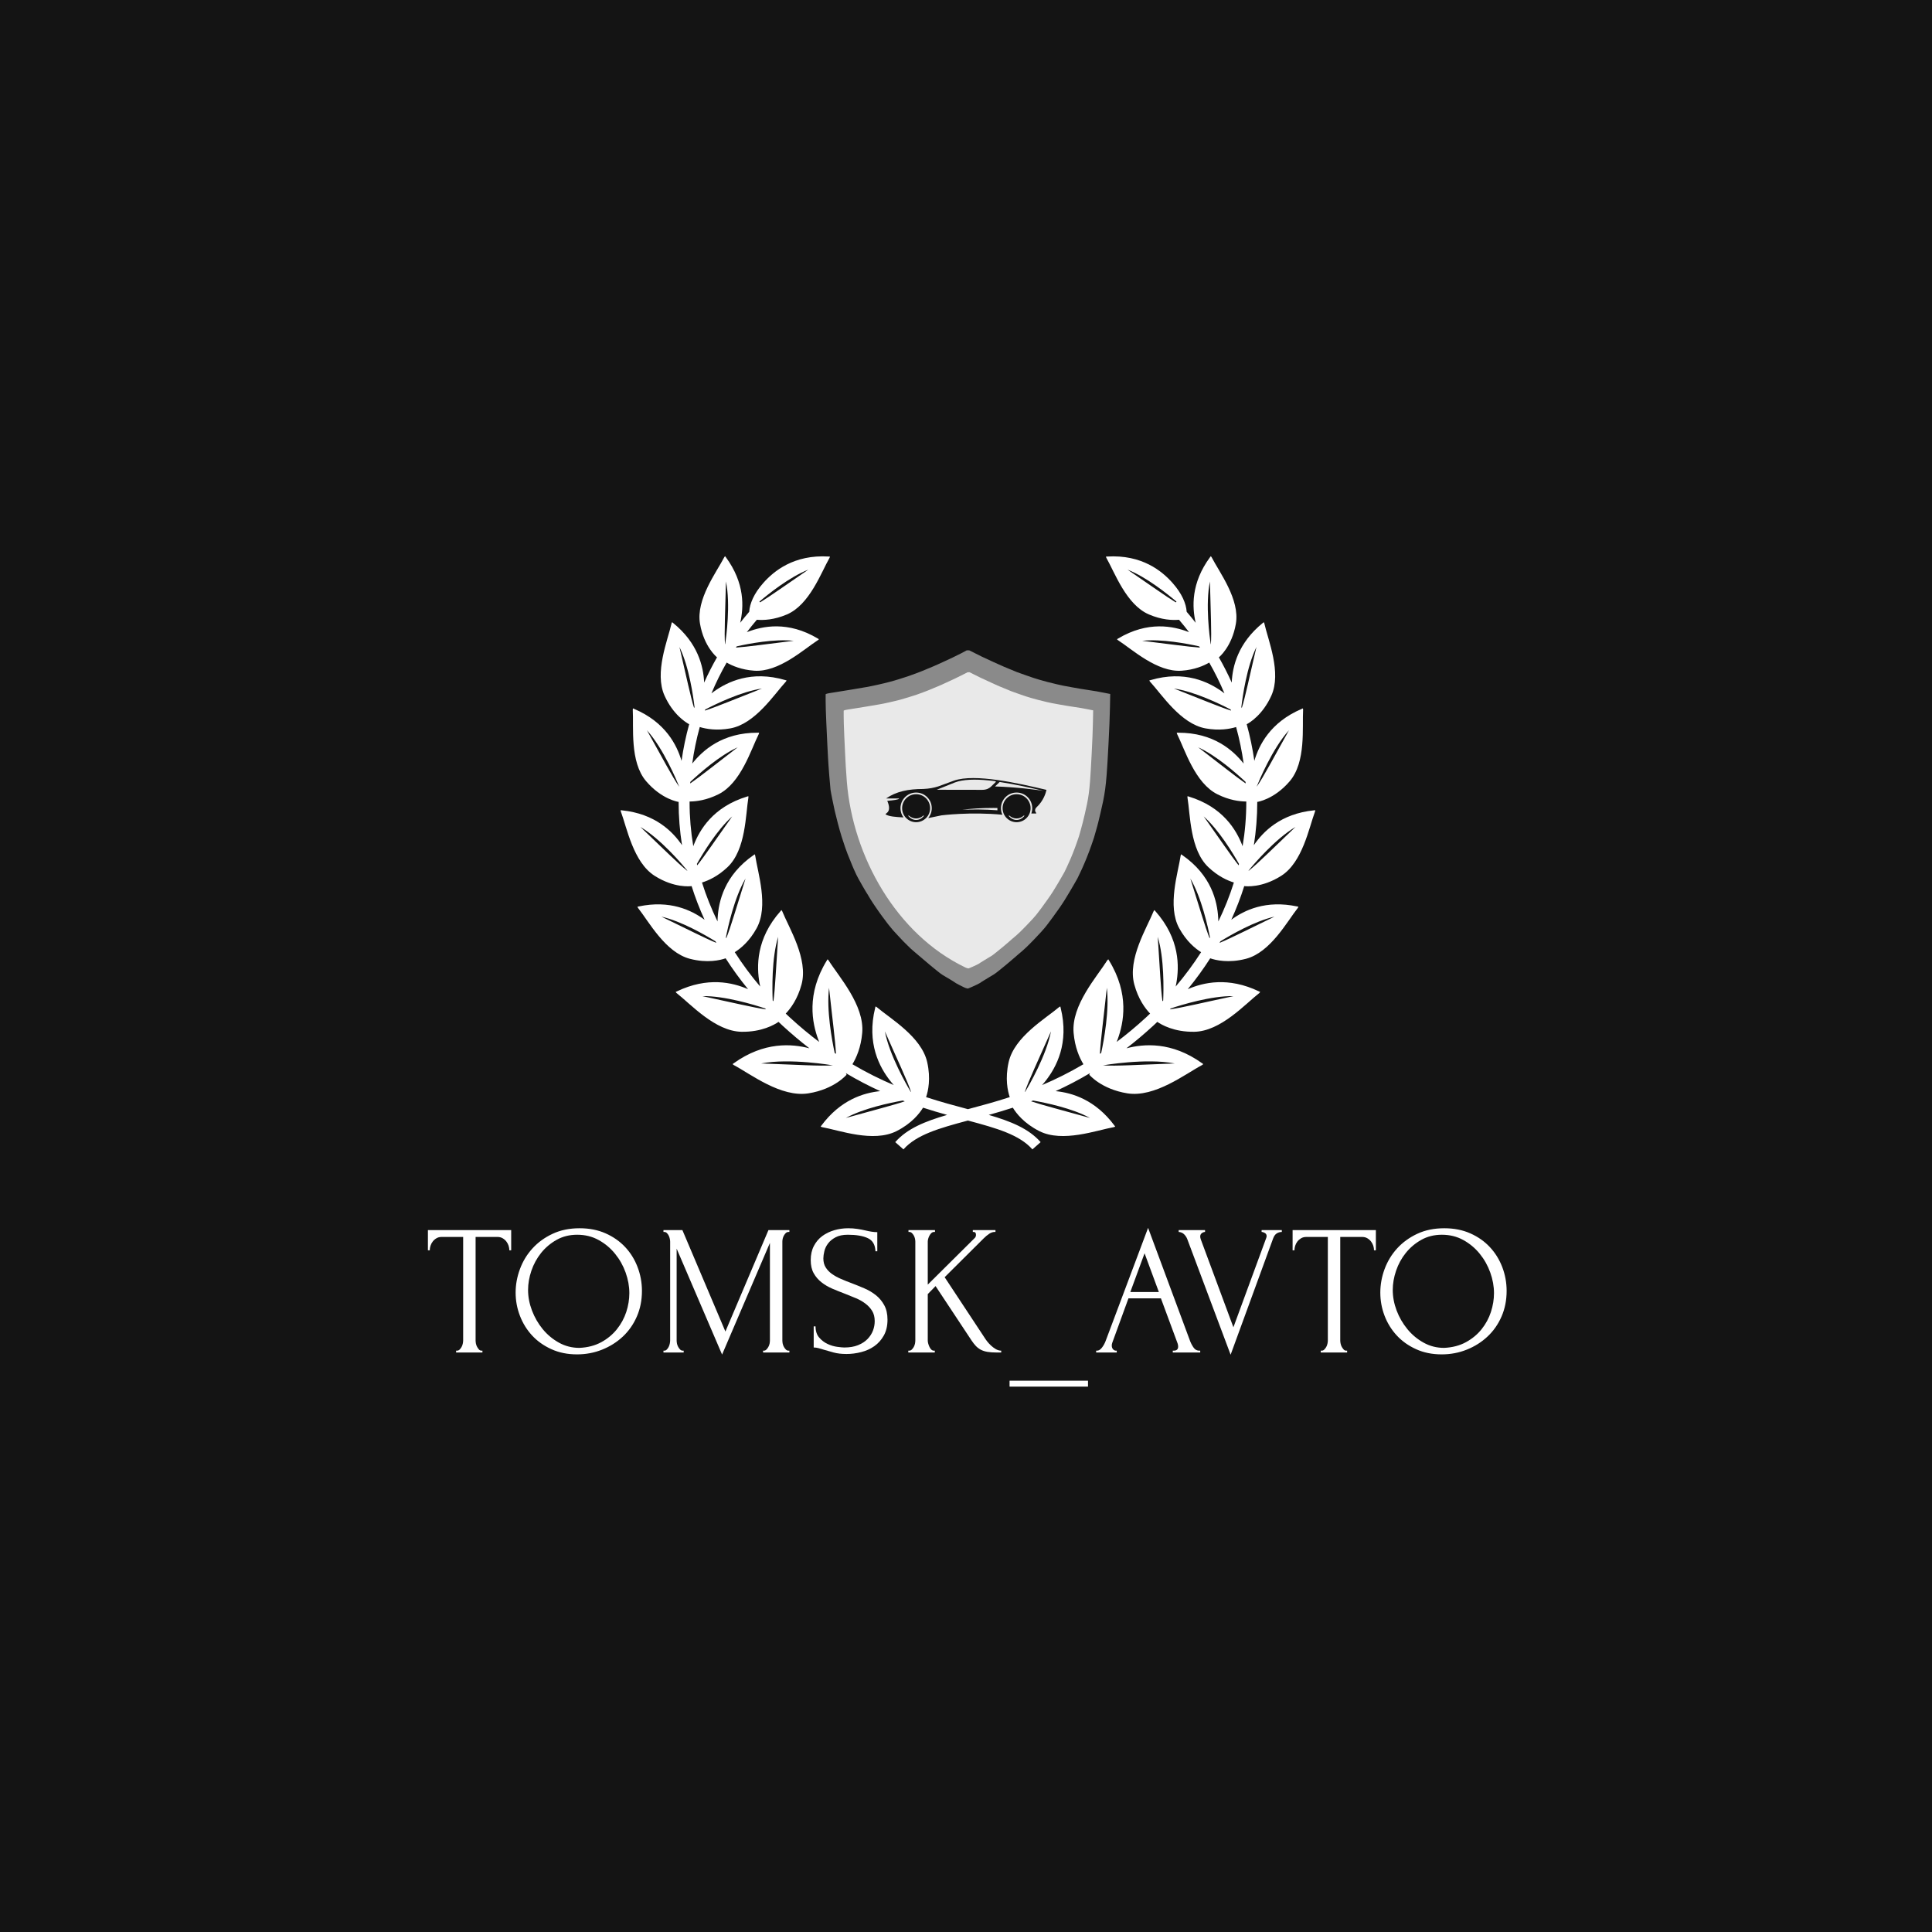
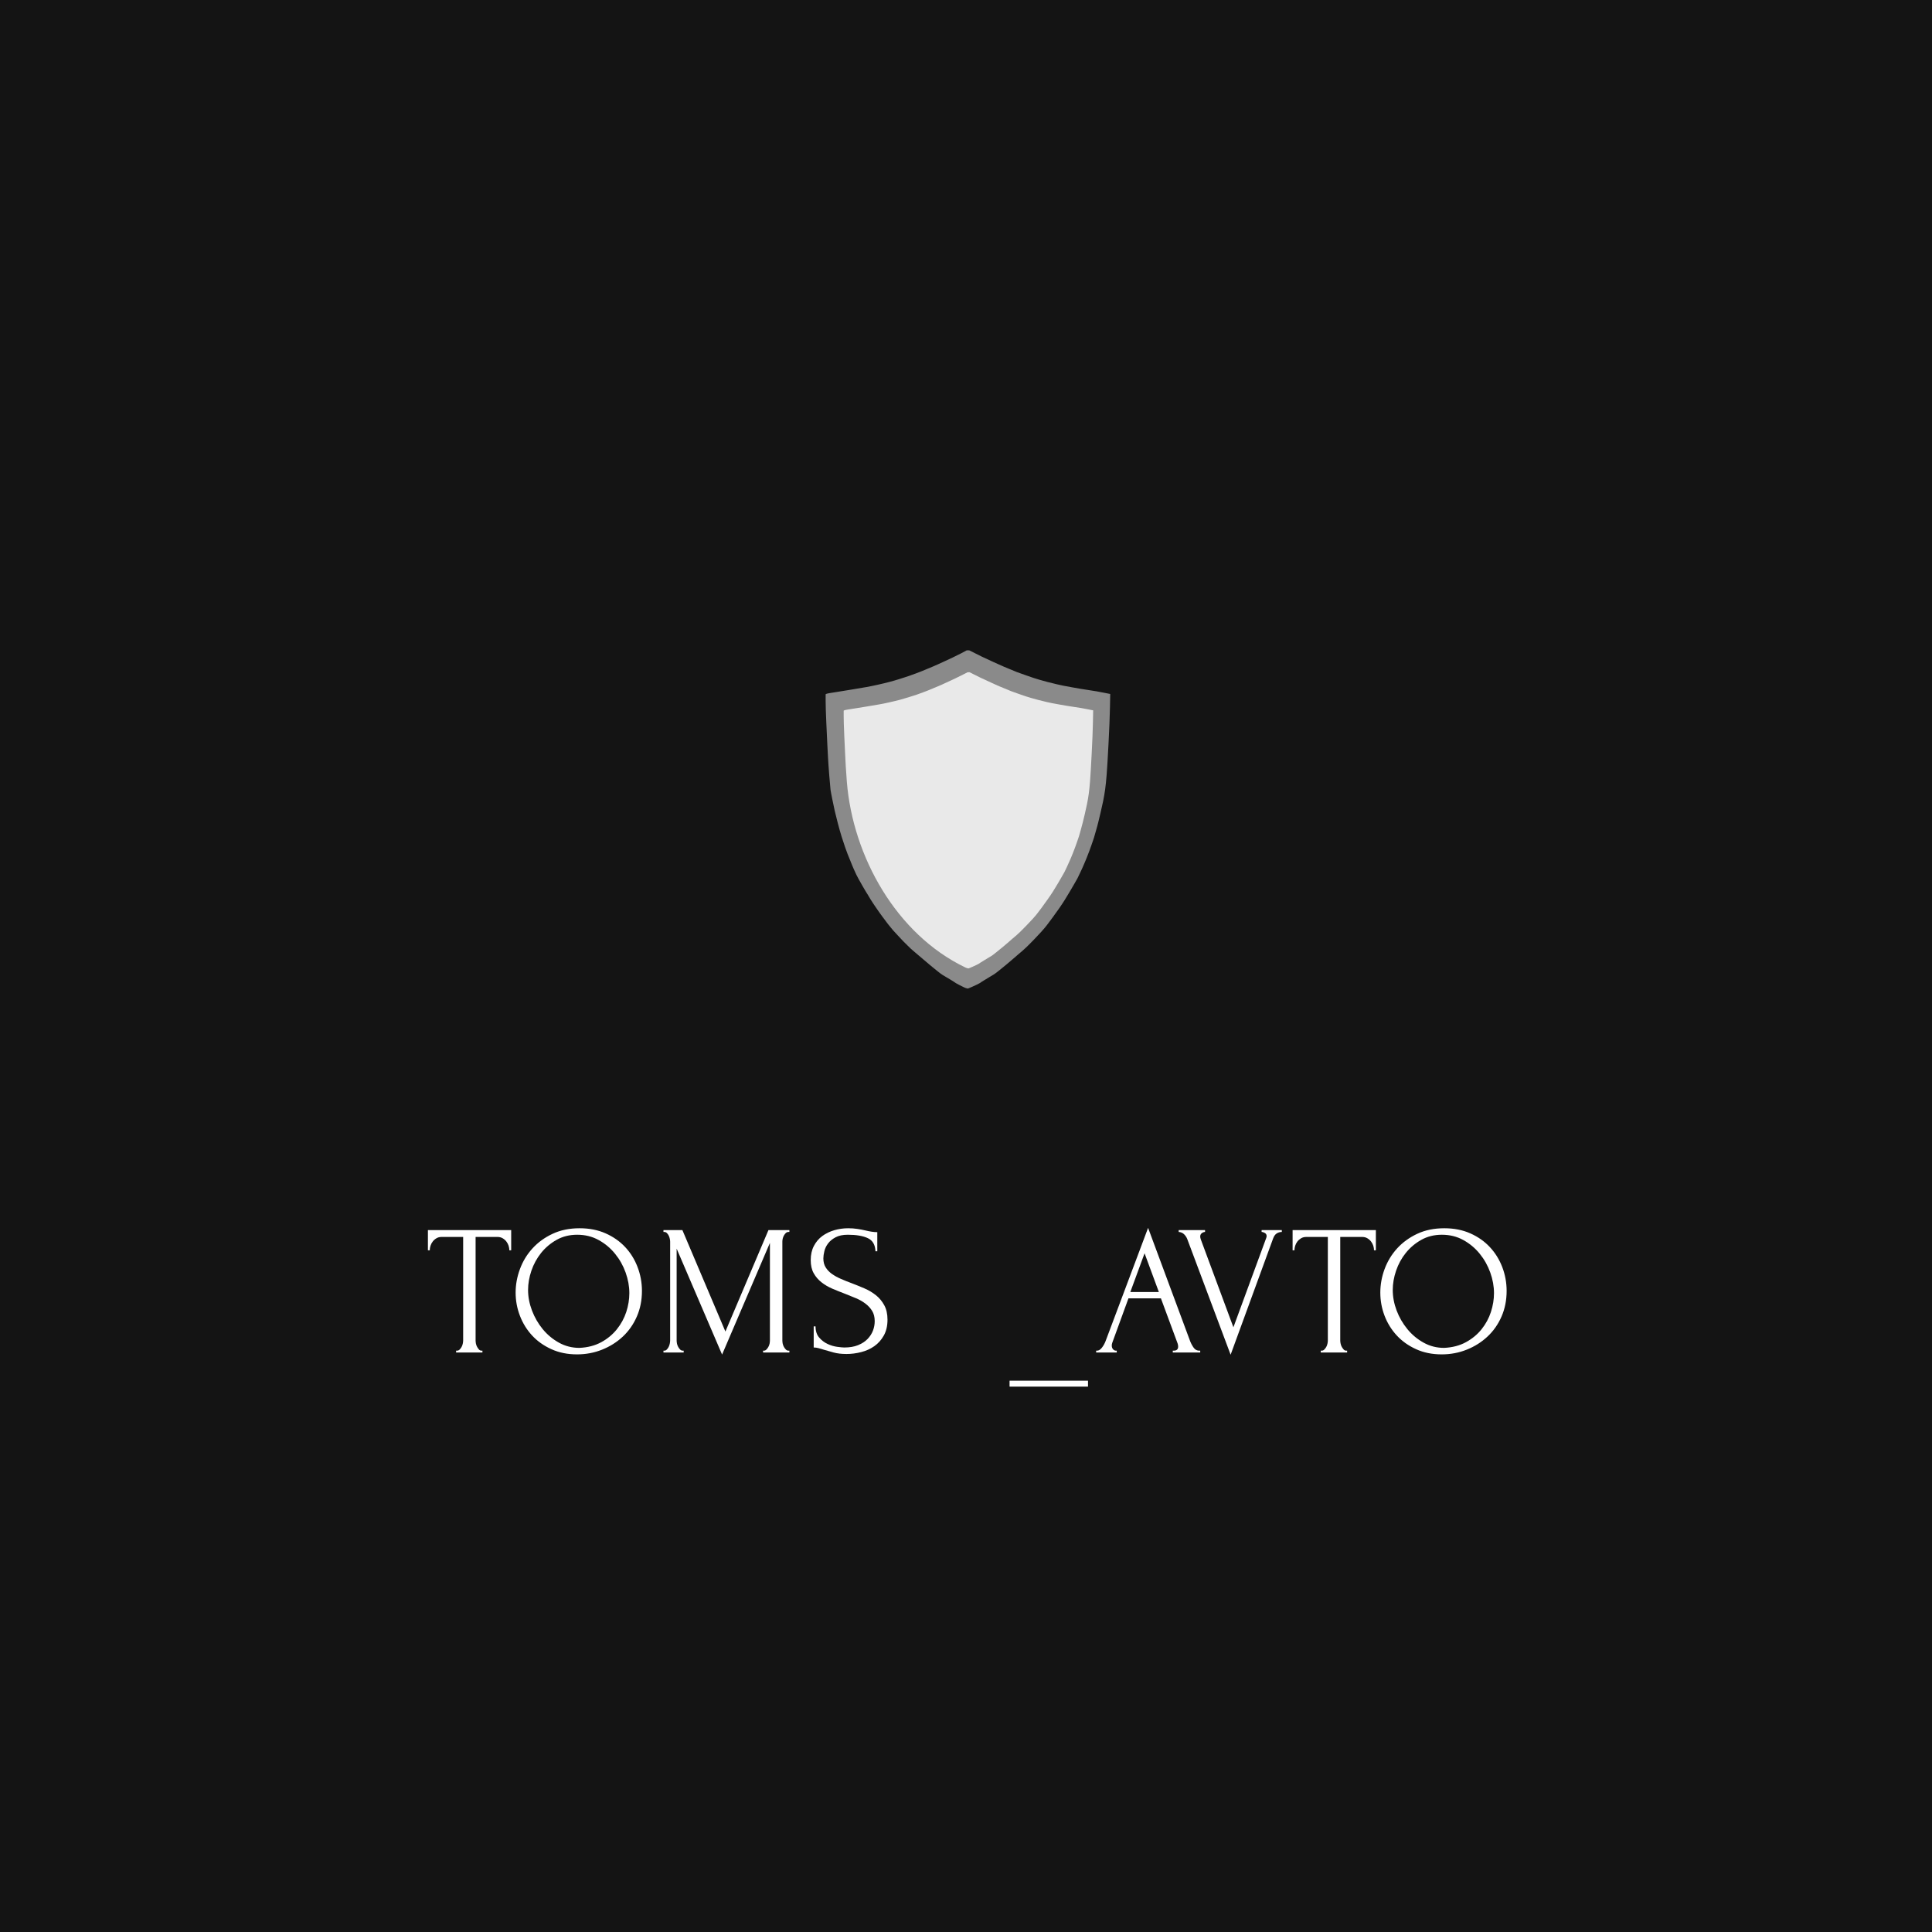
<svg xmlns="http://www.w3.org/2000/svg" width="500" height="500" viewBox="0 0 500 500" xml:space="preserve">
  <desc>Created with Fabric.js 3.6.3</desc>
  <defs> </defs>
  <rect x="0" y="0" width="100%" height="100%" fill="#141414" />
  <g transform="matrix(1.879 0 0 1.879 250.5 220.701)">
-     <path style="stroke: none; stroke-width: 1; stroke-dasharray: none; stroke-linecap: butt; stroke-dashoffset: 0; stroke-linejoin: miter; stroke-miterlimit: 4; fill: rgb(255,255,255); fill-rule: nonzero; opacity: 1;" transform=" translate(-49.999, -50)" d="M 93.146 53.175 c 2.949 -1.872 3.821 -6.621 4.664 -8.872 l 0.024 -0.169 l -0.17 0.017 c -4.612 0.469 -7.021 2.95 -8.284 4.802 c 0.308 -1.953 0.468 -3.929 0.468 -5.919 c 0 -0.024 -0.001 -0.047 -0.001 -0.071 l 0.02 0.027 c 0 0 2.312 -0.332 4.461 -2.856 c 2.264 -2.66 1.694 -7.454 1.835 -9.854 l -0.027 -0.169 l -0.157 0.067 c -4.351 1.846 -5.896 5.012 -6.531 7.159 c -0.242 -1.709 -0.596 -3.394 -1.051 -5.045 c 0.445 -0.238 2.202 -1.305 3.388 -3.925 c 1.438 -3.183 -0.437 -7.632 -0.966 -9.977 l -0.072 -0.155 l -0.133 0.107 c -3.421 2.776 -4.181 5.979 -4.282 8.215 c -0.536 -1.193 -1.13 -2.36 -1.782 -3.499 l 0.024 0.011 c 0 0 1.777 -1.425 2.328 -4.61 c 0.581 -3.356 -2.275 -7.098 -3.348 -9.182 l -0.106 -0.128 l -0.099 0.134 c -2.648 3.588 -2.477 6.911 -1.983 9.04 c -0.399 -0.513 -0.813 -1.018 -1.24 -1.514 c -0.071 -1.121 -0.642 -2.509 -1.95 -3.98 c -1.437 -1.618 -4.195 -3.92 -9.004 -3.632 l -0.166 0.01 l 0.051 0.159 c 1.163 2.035 2.745 6.469 5.876 7.809 c 1.76 0.753 3.229 0.81 4.141 0.731 c 0.478 0.559 0.938 1.13 1.381 1.712 c -0.042 -0.017 -0.081 -0.033 -0.122 -0.049 c -2.021 -0.772 -5.531 -1.543 -9.664 0.929 l -0.144 0.085 l 0.117 0.118 c 1.971 1.269 5.419 4.474 8.815 4.22 c 1.728 -0.129 2.98 -0.656 3.776 -1.119 c 0.786 1.371 1.484 2.787 2.095 4.239 c -0.113 -0.087 -0.231 -0.175 -0.353 -0.261 c -1.809 -1.286 -5.096 -2.953 -9.835 -1.561 l -0.164 0.048 l 0.087 0.147 c 1.63 1.767 4.231 5.834 7.668 6.454 c 1.856 0.335 3.302 0.088 4.204 -0.188 c 0.455 1.647 0.804 3.329 1.038 5.036 c -0.009 -0.011 -0.016 -0.021 -0.024 -0.032 c -1.382 -1.736 -4.079 -4.248 -9.02 -4.222 l -0.17 0.001 l 0.042 0.166 c 1.077 2.149 2.451 6.778 5.582 8.325 c 1.611 0.797 3.008 0.981 3.953 0.984 c 0 0.032 0.001 0.064 0.001 0.096 c 0 2.039 -0.171 4.064 -0.508 6.063 c -0.019 -0.049 -0.035 -0.098 -0.055 -0.148 c -0.807 -2.068 -2.642 -5.264 -7.368 -6.698 l -0.163 -0.05 l -0.009 0.17 c 0.395 2.372 0.339 7.2 2.873 9.604 c 1.321 1.253 2.618 1.841 3.521 2.118 c -0.572 1.825 -1.288 3.616 -2.138 5.365 c -0.003 -0.17 -0.009 -0.344 -0.021 -0.523 c -0.136 -2.215 -0.903 -5.818 -4.965 -8.631 l -0.142 -0.097 l -0.06 0.16 c -0.35 2.379 -1.88 6.958 -0.203 10.021 c 0.998 1.822 2.232 2.814 3.016 3.301 c -1.044 1.63 -2.214 3.212 -3.504 4.734 c 0.032 -0.146 0.062 -0.294 0.089 -0.446 c 0.407 -2.275 0.518 -6.111 -2.901 -9.956 l -0.118 -0.133 l -0.101 0.146 c -0.938 2.32 -3.614 6.578 -2.67 10.091 c 0.546 2.031 1.509 3.32 2.18 4.021 c -0.188 0.178 -0.374 0.356 -0.564 0.532 c -1.361 1.253 -2.711 2.37 -4.043 3.374 c 0.043 -0.107 0.087 -0.214 0.127 -0.326 c 0.845 -2.292 1.667 -6.265 -1.181 -10.897 l -0.099 -0.161 l -0.133 0.135 c -1.405 2.242 -4.976 6.18 -4.642 10.01 c 0.173 1.992 0.81 3.421 1.351 4.31 c -1.962 1.158 -3.866 2.094 -5.695 2.87 c 0.175 -0.195 0.351 -0.402 0.524 -0.626 c 1.399 -1.802 3.255 -5.104 2.031 -10.033 l -0.042 -0.17 l -0.155 0.082 c -1.886 1.598 -6.177 4.091 -6.964 7.595 c -0.509 2.264 -0.136 3.958 0.154 4.812 c -2.058 0.672 -3.977 1.184 -5.719 1.649 c -0.014 0.003 -0.028 0.007 -0.042 0.01 c -0.014 -0.003 -0.028 -0.007 -0.042 -0.01 c -1.743 -0.466 -3.662 -0.978 -5.719 -1.649 c 0.29 -0.854 0.662 -2.549 0.154 -4.812 c -0.787 -3.504 -5.079 -5.997 -6.964 -7.595 l -0.156 -0.082 l -0.042 0.17 c -1.224 4.929 0.631 8.231 2.032 10.033 c 0.173 0.224 0.349 0.431 0.524 0.626 c -1.83 -0.776 -3.734 -1.712 -5.696 -2.87 c 0.541 -0.889 1.177 -2.317 1.35 -4.31 c 0.334 -3.83 -3.236 -7.768 -4.642 -10.01 l -0.131 -0.135 l -0.098 0.161 c -2.848 4.633 -2.026 8.605 -1.183 10.897 c 0.042 0.112 0.085 0.219 0.128 0.325 c -1.332 -1.003 -2.681 -2.12 -4.042 -3.373 c -0.191 -0.176 -0.378 -0.354 -0.566 -0.532 c 0.671 -0.7 1.635 -1.989 2.18 -4.021 c 0.944 -3.513 -1.731 -7.771 -2.67 -10.091 l -0.101 -0.146 L 24.2 58.021 c -3.419 3.845 -3.31 7.681 -2.902 9.956 c 0.027 0.152 0.058 0.301 0.089 0.446 c -1.29 -1.522 -2.459 -3.104 -3.503 -4.734 c 0.783 -0.486 2.017 -1.479 3.015 -3.301 c 1.678 -3.063 0.148 -7.643 -0.203 -10.021 l -0.06 -0.16 l -0.14 0.097 c -4.062 2.812 -4.83 6.416 -4.966 8.631 c -0.011 0.18 -0.017 0.354 -0.02 0.523 c -0.85 -1.749 -1.566 -3.54 -2.139 -5.365 c 0.903 -0.277 2.2 -0.865 3.521 -2.118 c 2.535 -2.404 2.479 -7.232 2.873 -9.604 l -0.008 -0.17 l -0.164 0.05 c -4.728 1.435 -6.561 4.63 -7.368 6.698 c -0.02 0.05 -0.036 0.099 -0.055 0.148 c -0.336 -2 -0.508 -4.025 -0.508 -6.064 c 0 -0.032 0.001 -0.064 0.001 -0.096 c 0.944 -0.003 2.341 -0.187 3.953 -0.984 c 3.131 -1.547 4.504 -6.176 5.583 -8.325 l 0.042 -0.166 l -0.171 -0.001 c -4.94 -0.026 -7.636 2.486 -9.019 4.222 c -0.008 0.011 -0.016 0.022 -0.024 0.033 c 0.234 -1.707 0.582 -3.389 1.037 -5.037 c 0.903 0.276 2.348 0.523 4.205 0.188 c 3.438 -0.62 6.039 -4.688 7.669 -6.454 l 0.086 -0.147 l -0.164 -0.048 c -4.74 -1.393 -8.026 0.274 -9.835 1.561 c -0.122 0.086 -0.239 0.174 -0.353 0.261 c 0.61 -1.452 1.309 -2.868 2.095 -4.239 c 0.796 0.462 2.049 0.99 3.776 1.119 c 3.396 0.254 6.845 -2.951 8.815 -4.22 l 0.118 -0.118 l -0.143 -0.085 c -4.134 -2.473 -7.644 -1.702 -9.664 -0.929 c -0.042 0.016 -0.081 0.033 -0.123 0.049 c 0.443 -0.582 0.902 -1.153 1.38 -1.712 c 0.912 0.079 2.382 0.022 4.141 -0.731 c 3.131 -1.34 4.713 -5.774 5.876 -7.809 l 0.051 -0.159 l -0.167 -0.01 c -4.808 -0.288 -7.567 2.014 -9.004 3.632 c -1.308 1.471 -1.877 2.859 -1.949 3.98 c -0.427 0.496 -0.841 1.001 -1.241 1.514 c 0.495 -2.129 0.666 -5.452 -1.982 -9.04 l -0.099 -0.134 l -0.106 0.128 c -1.073 2.084 -3.929 5.826 -3.348 9.182 c 0.552 3.185 2.328 4.61 2.328 4.61 l 0.025 -0.011 c -0.653 1.138 -1.247 2.306 -1.782 3.499 c -0.101 -2.235 -0.861 -5.439 -4.282 -8.215 l -0.132 -0.107 L 9.182 18.39 c -0.53 2.345 -2.404 6.794 -0.965 9.977 c 1.186 2.62 2.942 3.688 3.388 3.925 c -0.456 1.651 -0.809 3.336 -1.051 5.045 c -0.636 -2.146 -2.182 -5.313 -6.533 -7.159 l -0.157 -0.067 L 3.837 30.28 c 0.14 2.4 -0.43 7.194 1.834 9.854 c 2.149 2.525 4.46 2.856 4.46 2.856 l 0.021 -0.027 c 0 0.024 -0.001 0.047 -0.001 0.071 c 0 1.99 0.16 3.965 0.467 5.918 c -1.262 -1.852 -3.672 -4.332 -8.284 -4.801 l -0.17 -0.017 l 0.024 0.169 c 0.843 2.251 1.715 7 4.664 8.872 c 2.686 1.705 4.912 1.438 5.088 1.413 c 0.495 1.571 1.092 3.118 1.785 4.636 c -1.802 -1.326 -4.772 -2.747 -9.082 -1.83 l -0.167 0.035 l 0.075 0.154 c 1.491 1.885 3.774 6.139 7.154 7.019 c 2.412 0.628 4.188 0.188 4.921 -0.068 c 0.935 1.458 1.964 2.878 3.089 4.253 c -2.141 -0.933 -5.566 -1.733 -9.813 0.307 l -0.161 0.078 l 0.114 0.137 c 1.973 1.541 5.33 5.284 8.967 5.344 c 2.779 0.045 4.516 -0.969 5.089 -1.365 c 0.179 0.168 0.355 0.337 0.537 0.505 c 1.251 1.151 2.491 2.191 3.718 3.137 c -2.385 -0.622 -6.229 -0.959 -10.432 2.064 l -0.152 0.109 l 0.144 0.121 c 2.337 1.239 6.522 4.516 10.318 3.907 c 3.604 -0.581 5.237 -2.564 5.237 -2.564 l -0.046 -0.112 c -0.014 -0.035 -0.031 -0.068 -0.046 -0.104 c 1.618 0.964 3.197 1.777 4.729 2.477 c -2.281 0.229 -5.458 1.187 -8.103 4.743 l -0.104 0.142 l 0.162 0.067 c 2.432 0.441 7.083 2.173 10.29 0.556 c 2.121 -1.07 3.194 -2.475 3.652 -3.229 c 1.15 0.374 2.259 0.7 3.317 0.996 c -3.044 0.89 -5.489 1.872 -7.147 3.748 l 1.132 1.001 c 1.79 -2.025 4.92 -2.915 8.881 -3.974 c 3.961 1.059 7.091 1.948 8.881 3.974 l 1.133 -1.001 c -1.658 -1.876 -4.104 -2.858 -7.147 -3.748 c 1.059 -0.296 2.168 -0.622 3.318 -0.996 c 0.456 0.754 1.531 2.158 3.651 3.229 c 3.206 1.617 7.858 -0.114 10.289 -0.556 l 0.162 -0.067 l -0.104 -0.142 c -2.646 -3.557 -5.822 -4.515 -8.104 -4.743 c 1.531 -0.699 3.111 -1.513 4.728 -2.476 c -0.015 0.034 -0.032 0.067 -0.046 0.103 l -0.045 0.112 c 0 0 1.633 1.983 5.236 2.564 c 3.796 0.608 7.981 -2.668 10.318 -3.907 l 0.145 -0.121 l -0.153 -0.109 c -4.201 -3.023 -8.046 -2.687 -10.431 -2.064 c 1.226 -0.945 2.467 -1.985 3.718 -3.137 c 0.181 -0.168 0.357 -0.337 0.536 -0.505 c 0.573 0.396 2.311 1.41 5.089 1.365 c 3.637 -0.06 6.994 -3.803 8.967 -5.344 l 0.114 -0.137 l -0.16 -0.078 c -4.248 -2.041 -7.673 -1.239 -9.814 -0.307 c 1.126 -1.375 2.155 -2.795 3.09 -4.253 c 0.734 0.257 2.509 0.696 4.921 0.068 c 3.381 -0.88 5.663 -5.134 7.155 -7.019 l 0.074 -0.154 l -0.167 -0.035 c -4.31 -0.917 -7.279 0.504 -9.081 1.83 c 0.692 -1.518 1.289 -3.064 1.784 -4.636 C 88.235 54.612 90.462 54.879 93.146 53.175 z M 23.856 61.577 c -0.297 4.328 -0.406 7.138 -0.648 8.873 c -0.033 -0.034 -0.067 -0.069 -0.099 -0.104 C 23.042 68.83 22.953 64.545 23.856 61.577 z M 19.368 53.545 c -1.281 4.041 -2.024 6.661 -2.649 8.216 c -0.019 -0.033 -0.039 -0.066 -0.057 -0.099 C 16.918 60.335 17.812 56.176 19.368 53.545 z M 17.529 44.991 c -2.291 3.223 -3.758 5.411 -4.814 6.737 c -0.016 -0.065 -0.032 -0.131 -0.047 -0.195 C 13.486 50.084 15.44 46.846 17.529 44.991 z M 18.289 35.47 c -3.104 2.374 -5.139 4.019 -6.539 4.979 c 0.005 -0.071 0.008 -0.143 0.013 -0.213 C 13 39.071 15.781 36.608 18.289 35.47 z M 21.631 27.377 c -3.798 1.483 -6.259 2.527 -7.868 3.042 c 0.018 -0.052 0.037 -0.102 0.054 -0.153 C 15.194 29.547 18.762 27.798 21.631 27.377 z M 26.003 20.802 c -3.785 0.453 -6.311 0.825 -7.961 0.936 c 0.038 -0.057 0.075 -0.114 0.113 -0.171 C 19.766 21.204 23.33 20.513 26.003 20.802 z M 28.013 11.004 c -3.152 2.148 -5.222 3.644 -6.636 4.503 l -0.104 -0.098 C 22.463 14.396 25.419 12.014 28.013 11.004 z M 16.67 12.628 c 0.653 3.148 0.034 7.696 -0.1 8.597 c -0.01 0.016 -0.021 0.032 -0.032 0.049 C 16.423 19.666 16.573 16.963 16.67 12.628 z M 10.265 21.659 c 1.334 2.71 1.912 6.86 2.075 8.252 c -0.019 0.053 -0.035 0.106 -0.053 0.16 C 11.78 28.475 11.238 25.801 10.265 21.659 z M 5.782 33.122 c 2.3 2.527 4.178 7.093 4.431 7.723 c -0.001 0.009 -0.001 0.02 -0.002 0.029 C 9.268 39.524 7.984 37.046 5.782 33.122 z M 4.888 46.442 c 2.808 1.656 5.797 5.196 6.438 5.976 c 0.006 0.023 0.012 0.047 0.018 0.07 C 10.043 51.462 8.097 49.49 4.888 46.442 z M 7.776 58.794 c 2.749 0.62 6.058 2.54 7.453 3.401 c 0.04 0.071 0.078 0.142 0.117 0.213 C 13.781 61.769 11.417 60.547 7.776 58.794 z M 13.418 69.741 c 3.105 -0.052 7.207 1.215 8.642 1.695 c 0.042 0.044 0.085 0.087 0.127 0.13 C 20.456 71.329 17.709 70.656 13.418 69.741 z M 21.513 79.018 c 3.97 -0.774 9.885 0.26 9.885 0.26 C 29.598 79.402 26.518 79.19 21.513 79.018 z M 38.562 74.599 c 1.829 4.152 3.06 6.718 3.603 8.334 c -0.017 -0.007 -0.034 -0.013 -0.052 -0.02 C 41.593 82.042 39.19 77.902 38.562 74.599 z M 30.87 68.593 c 0.467 4.354 0.858 7.236 0.953 9.099 c -0.058 -0.039 -0.116 -0.076 -0.174 -0.115 C 31.269 75.811 30.499 71.672 30.87 68.593 z M 33.185 86.523 c 2.435 -1.331 6.076 -2.091 7.84 -2.4 c 0.092 0.036 0.187 0.072 0.279 0.106 C 39.65 84.786 37.044 85.441 33.185 86.523 z M 78.487 79.018 c -5.006 0.173 -8.086 0.385 -9.886 0.26 C 68.602 79.277 74.517 78.243 78.487 79.018 z M 69.13 68.593 c 0.371 3.079 -0.398 7.218 -0.778 8.983 c -0.059 0.039 -0.117 0.076 -0.174 0.115 C 68.272 75.829 68.663 72.946 69.13 68.593 z M 61.438 74.599 c -0.628 3.304 -3.03 7.443 -3.551 8.314 c -0.018 0.007 -0.035 0.013 -0.052 0.02 C 58.378 81.316 59.608 78.751 61.438 74.599 z M 66.814 86.523 c -3.858 -1.082 -6.465 -1.737 -8.118 -2.294 c 0.092 -0.034 0.187 -0.07 0.278 -0.106 C 60.738 84.433 64.38 85.192 66.814 86.523 z M 95.112 46.442 c -3.209 3.048 -5.155 5.02 -6.455 6.046 c 0.005 -0.023 0.011 -0.047 0.018 -0.07 C 89.314 51.64 92.304 48.098 95.112 46.442 z M 94.218 33.122 c -2.202 3.925 -3.485 6.403 -4.429 7.752 c 0 -0.01 -0.001 -0.02 -0.001 -0.029 C 90.04 40.215 91.919 35.649 94.218 33.122 z M 89.736 21.659 c -0.975 4.142 -1.517 6.816 -2.022 8.412 c -0.019 -0.053 -0.035 -0.107 -0.054 -0.16 C 87.823 28.517 88.4 24.369 89.736 21.659 z M 83.33 12.628 c 0.098 4.335 0.247 7.038 0.132 8.646 c -0.011 -0.017 -0.021 -0.033 -0.032 -0.049 C 83.295 20.322 82.678 15.776 83.33 12.628 z M 71.986 11.004 c 2.594 1.01 5.55 3.393 6.74 4.405 l -0.104 0.099 C 77.209 14.647 75.139 13.152 71.986 11.004 z M 73.997 20.802 c 2.674 -0.289 6.236 0.402 7.849 0.765 c 0.038 0.057 0.074 0.115 0.112 0.171 C 80.308 21.627 77.782 21.255 73.997 20.802 z M 78.368 27.377 c 2.87 0.421 6.437 2.169 7.813 2.889 c 0.019 0.051 0.037 0.101 0.055 0.153 C 84.628 29.904 82.167 28.861 78.368 27.377 z M 81.712 35.47 c 2.507 1.138 5.288 3.601 6.524 4.765 c 0.006 0.071 0.009 0.143 0.013 0.214 C 86.851 39.489 84.815 37.843 81.712 35.47 z M 82.472 44.991 c 2.088 1.854 4.042 5.093 4.859 6.541 c -0.016 0.065 -0.031 0.131 -0.046 0.196 C 86.229 50.402 84.762 48.214 82.472 44.991 z M 80.633 53.545 c 1.555 2.631 2.449 6.789 2.706 8.117 c -0.019 0.032 -0.038 0.064 -0.058 0.099 C 82.656 60.205 81.913 57.586 80.633 53.545 z M 76.891 70.348 c -0.032 0.034 -0.066 0.068 -0.1 0.103 c -0.24 -1.735 -0.351 -4.544 -0.647 -8.873 C 77.047 64.545 76.957 68.83 76.891 70.348 z M 86.582 69.741 c -4.292 0.915 -7.037 1.588 -8.769 1.825 c 0.042 -0.043 0.085 -0.087 0.127 -0.13 C 79.377 70.956 83.477 69.689 86.582 69.741 z M 92.224 58.794 c -3.641 1.753 -6.005 2.975 -7.569 3.614 c 0.039 -0.071 0.077 -0.142 0.117 -0.213 C 86.166 61.334 89.475 59.414 92.224 58.794 z" stroke-linecap="round" />
-   </g>
+     </g>
  <g transform="matrix(0.079 0 0 0.079 250.5 212.073)">
    <g style="">
      <g transform="matrix(1 0 0 1 0 -2.2737368e-13)">
        <path style="stroke: none; stroke-width: 1; stroke-dasharray: none; stroke-linecap: butt; stroke-dashoffset: 0; stroke-linejoin: miter; stroke-miterlimit: 4; fill: rgb(255,255,255); fill-rule: nonzero; opacity: 0.5;" transform=" translate(-466.15, -554)" d="M 466.3 0 h 4.1 L 488 8.8 c 11.7 5.9 19.4 9.7 23.2 11.6 c 3.8 1.8 16.6 7.8 38.4 17.8 c 21.8 10 33.1 15.1 33.9 15.2 c 0.7 0.1 6.5 2.5 17.4 7.2 S 620.1 68.7 626 71 c 5.9 2.2 14.3 5.3 25.4 9.1 c 11.1 3.9 18.1 6.3 21 7.3 s 6.6 2.2 11 3.7 c 4.4 1.4 10 3.1 16.9 5.2 c 6.9 2 15.7 4.5 26.3 7.3 c 10.7 2.8 21 5.4 31 7.6 s 16.5 3.7 19.4 4.3 c 2.9 0.6 12.2 2.3 27.9 5.2 c 15.7 2.8 25.5 4.6 29.5 5.2 s 13.7 2.1 29.2 4.6 c 15.5 2.4 23.3 3.7 23.5 3.7 s 7.7 1.4 22.6 4.3 c 14.8 2.8 22.3 4.3 22.4 4.4 l 0.2 0.2 l -0.9 45.4 c -0.6 30.2 -2.2 69.3 -4.7 117.2 s -4.5 81.4 -6 100.5 s -3.1 35.4 -5 49 s -4.1 26.5 -6.6 38.7 s -5.2 24.5 -8.2 36.8 c -2.9 12.4 -5.5 23.2 -7.8 32.6 c -2.3 9.3 -5 19.4 -8.2 30.1 c -3.1 10.8 -5 17.3 -5.6 19.5 s -1.6 5.1 -2.8 8.5 c -1.3 3.5 -2.7 7.7 -4.4 12.8 c -1.7 5.1 -4.3 12.4 -7.8 21.9 c -3.6 9.5 -6.5 17.2 -8.8 22.8 c -2.3 5.7 -5.1 12.5 -8.5 20.4 c -3.3 7.9 -7.6 17.5 -12.9 28.6 c -5.2 11.2 -8.4 17.7 -9.4 19.5 s -4.9 8.5 -11.4 19.9 c -6.6 11.5 -10.6 18.3 -11.9 20.4 c -1.4 2.1 -4.6 7.5 -9.7 16.1 c -5.1 8.6 -8.5 14.1 -10 16.4 c -1.6 2.3 -4 6 -7.2 11 s -5.9 8.8 -7.8 11.6 c -2 2.7 -4.3 6 -6.9 9.7 c -2.6 3.8 -5.1 7.2 -7.5 10.4 s -4.3 5.8 -5.6 7.9 c -1.4 2.1 -3.3 4.9 -6 8.2 c -2.6 3.3 -5.1 6.7 -7.5 10 s -5 6.8 -7.8 10.4 c -2.8 3.6 -5.2 6.6 -7.2 9.1 s -6.2 7.4 -12.7 14.5 s -14.1 15.2 -22.9 24.4 c -8.8 9.1 -16.5 17 -23.2 23.4 c -6.7 6.5 -11.1 10.6 -13.3 12.3 s -7.3 6.1 -15.4 13.1 c -8 7 -13 11.3 -14.7 12.8 c -1.8 1.5 -6.2 5.3 -13.2 11.3 s -11.6 9.8 -13.8 11.6 c -2.2 1.7 -4.7 3.8 -7.5 6.1 c -2.8 2.3 -6.7 5.5 -11.8 9.6 c -5 4.1 -8.8 7.1 -11.4 9 s -5.1 3.7 -7.5 5.2 s -6.8 4.2 -13.2 7.9 c -6.4 3.8 -10.6 6.3 -12.5 7.6 c -2 1.3 -4.2 2.7 -6.7 4.1 s -5.1 3 -7.8 4.9 c -2.7 1.8 -4.7 3.1 -6 4 c -1.3 0.8 -4 2.2 -8.2 4.3 c -4.2 2 -9.2 4.4 -15.1 7 c -5.9 2.6 -9.9 4.4 -12.2 5.2 l -3.4 1.2 l -3.8 -0.9 c -2.5 -0.6 -5.2 -1.6 -8.2 -3 s -7.8 -3.9 -14.7 -7.3 c -6.9 -3.5 -10.9 -5.6 -11.9 -6.4 s -3.7 -2.6 -8 -5.3 c -4.3 -2.7 -7.5 -4.8 -9.7 -6.1 c -2.2 -1.3 -6.5 -3.9 -12.9 -7.6 c -6.4 -3.8 -10.8 -6.4 -13.2 -7.9 s -4.9 -3.2 -7.5 -5.2 c -2.6 -1.9 -5.6 -4.2 -8.9 -6.9 c -3.3 -2.6 -7.8 -6.2 -13.3 -10.8 c -5.5 -4.6 -10.3 -8.5 -14.4 -11.9 c -4.1 -3.3 -10 -8.4 -17.9 -15.2 c -7.8 -6.8 -12.9 -11.1 -15.1 -12.8 s -7 -5.8 -14.4 -12.2 c -7.4 -6.4 -11.6 -10 -12.4 -10.8 s -4.5 -4.4 -11.1 -10.8 c -6.6 -6.4 -11.2 -11 -13.8 -13.7 c -2.6 -2.7 -8.4 -8.8 -17.2 -18.3 c -8.9 -9.4 -14.2 -15.2 -16 -17.4 c -1.8 -2.1 -4.4 -5.3 -7.8 -9.4 c -3.4 -4.2 -6.2 -7.5 -8.2 -10 s -4 -5.2 -6 -7.9 s -4.1 -5.6 -6.3 -8.5 c -2.2 -2.9 -4.2 -5.6 -6 -7.9 c -1.8 -2.3 -3.3 -4.4 -4.5 -6.2 c -1.3 -1.8 -3 -4.2 -5.2 -7.2 c -2.2 -2.9 -4.1 -5.6 -5.6 -7.9 c -1.6 -2.3 -3.7 -5.4 -6.3 -9.1 c -2.6 -3.8 -4.6 -6.7 -6 -8.8 s -3.6 -5.5 -6.6 -10 c -3 -4.6 -5 -7.7 -6 -9.4 c -0.9 -1.7 -3.6 -6.1 -7.8 -13.1 c -4.3 -7 -7.1 -11.6 -8.5 -13.7 c -1.4 -2.1 -4.8 -8 -10.2 -17.5 c -5.4 -9.5 -9.5 -16.7 -12.2 -21.6 c -2.7 -4.9 -5.1 -9.4 -7.2 -13.7 s -5 -10.7 -8.8 -19.2 s -5.6 -12.9 -5.6 -13.1 c 0 -0.2 -1.9 -4.9 -5.6 -14 c -3.8 -9.1 -6.7 -16.3 -8.8 -21.6 s -5 -13.3 -8.8 -24.1 s -7.5 -22.2 -11.3 -34.4 s -7.9 -27 -12.5 -44.5 s -7.8 -30.4 -9.7 -39 c -1.9 -8.5 -4.5 -20.9 -7.8 -37.1 s -5.3 -26.9 -6 -32 c -0.6 -5.1 -2 -20.6 -4.1 -46.6 s -3.4 -45.6 -4.1 -58.8 c -0.6 -13.2 -1.4 -27.2 -2.2 -42 s -2 -39.1 -3.4 -72.8 C 0.7 202.7 0 178.9 0 164.8 v -21 l 2 -1.1 c 1.4 -0.7 5.1 -1.6 11.1 -2.6 c 6.1 -1 14.4 -2.3 25.1 -4 c 10.7 -1.6 26.9 -4.3 48.6 -7.9 c 21.7 -3.7 37.3 -6.3 46.7 -7.9 c 9.4 -1.6 21.8 -4.2 37.3 -7.6 c 15.5 -3.5 28.9 -6.7 40.1 -9.7 c 11.3 -3 21 -5.9 29.2 -8.5 s 14.5 -4.7 19.1 -6.1 c 4.6 -1.4 9 -2.8 13.2 -4.3 c 4.2 -1.4 12.5 -4.5 25.1 -9.1 c 12.5 -4.7 24.3 -9.4 35.3 -14.2 s 16.8 -7.2 17.6 -7.3 c 0.7 -0.1 6 -2.4 15.8 -6.9 s 18.7 -8.5 26.7 -12.2 c 7.9 -3.7 15.8 -7.3 23.5 -11 s 17.4 -8.4 28.9 -14.3 L 462.2 0 H 466.3 L 466.3 0 L 466.3 0 z" stroke-linecap="round" />
      </g>
      <g transform="matrix(1 0 0 1 1.6 2.95)">
        <path style="stroke: none; stroke-width: 1; stroke-dasharray: none; stroke-linecap: butt; stroke-dashoffset: 0; stroke-linejoin: miter; stroke-miterlimit: 4; fill: rgb(255,255,255); fill-rule: nonzero; opacity: 0.81;" transform=" translate(-467.75, -556.95)" d="M 468 71.8 h 3.6 l 15.4 7.7 c 10.3 5.2 17 8.5 20.3 10.1 s 14.5 6.8 33.7 15.6 c 19.1 8.8 29 13.3 29.7 13.3 c 0.6 0.1 5.7 2.2 15.3 6.3 c 9.5 4.1 16.9 7.1 22 9.1 s 12.5 4.6 22.3 8 c 9.7 3.4 15.8 5.5 18.4 6.4 c 2.6 0.9 5.8 2 9.6 3.2 s 8.8 2.8 14.8 4.5 c 6 1.8 13.7 3.9 23.1 6.4 c 9.3 2.5 18.4 4.7 27.2 6.7 s 14.5 3.2 17 3.7 c 2.6 0.5 10.7 2 24.5 4.5 c 13.7 2.5 22.4 4 25.8 4.5 c 3.5 0.5 12 1.9 25.6 4 s 20.4 3.2 20.6 3.2 s 6.8 1.2 19.8 3.7 c 13 2.5 19.6 3.8 19.6 3.9 l 0.1 0.1 l -0.8 39.8 c -0.5 26.5 -1.9 60.7 -4.1 102.7 s -3.9 71.3 -5.2 88 c -1.3 16.7 -2.7 31 -4.4 43 c -1.6 11.9 -3.6 23.2 -5.8 33.9 c -2.2 10.7 -4.6 21.4 -7.1 32.3 c -2.6 10.9 -4.9 20.4 -6.9 28.5 c -2 8.2 -4.4 17 -7.1 26.4 c -2.7 9.4 -4.4 15.1 -4.9 17.1 s -1.4 4.4 -2.5 7.5 c -1.1 3 -2.4 6.8 -3.8 11.2 c -1.5 4.4 -3.8 10.9 -6.9 19.2 c -3.1 8.4 -5.7 15 -7.7 20 s -4.5 10.9 -7.4 17.9 c -2.9 6.9 -6.7 15.3 -11.3 25.1 s -7.3 15.5 -8.2 17.1 s -4.3 7.4 -10 17.5 c -5.8 10 -9.3 16 -10.4 17.9 c -1.2 1.9 -4 6.6 -8.5 14.1 c -4.5 7.6 -7.4 12.4 -8.8 14.4 c -1.4 2 -3.5 5.2 -6.3 9.6 c -2.8 4.4 -5.1 7.7 -6.9 10.1 c -1.7 2.4 -3.8 5.2 -6 8.5 c -2.3 3.3 -4.5 6.3 -6.6 9.1 s -3.8 5.1 -4.9 6.9 c -1.2 1.9 -2.9 4.3 -5.2 7.2 s -4.5 5.9 -6.6 8.8 c -2.1 2.9 -4.4 6 -6.9 9.1 s -4.6 5.8 -6.3 8 s -5.5 6.4 -11.1 12.7 c -5.7 6.2 -12.4 13.3 -20.1 21.3 c -7.7 8 -14.5 14.9 -20.3 20.5 c -5.9 5.7 -9.8 9.3 -11.7 10.8 s -6.4 5.3 -13.5 11.5 c -7.1 6.1 -11.4 9.9 -12.9 11.2 c -1.6 1.3 -5.4 4.6 -11.5 9.9 c -6.1 5.2 -10.2 8.6 -12.1 10.1 c -1.9 1.5 -4.1 3.3 -6.6 5.3 s -5.9 4.8 -10.3 8.4 c -4.4 3.6 -7.7 6.2 -10 7.9 s -4.5 3.2 -6.6 4.5 s -6 3.6 -11.5 6.9 c -5.6 3.3 -9.3 5.5 -11 6.7 s -3.7 2.4 -5.9 3.6 c -2.2 1.2 -4.5 2.7 -6.9 4.3 s -4.1 2.8 -5.2 3.5 c -1.1 0.7 -3.5 2 -7.1 3.7 c -3.7 1.8 -8.1 3.8 -13.2 6.1 c -5.1 2.3 -8.7 3.8 -10.7 4.5 l -3 1.1 l -3.3 -0.8 c -2.2 -0.5 -4.5 -1.4 -7.1 -2.6 c -226.2 -108.8 -368.2 -364 -387.8 -608 c -1.8 -22.8 -3 -39.9 -3.6 -51.5 c -0.5 -11.6 -1.2 -23.8 -1.9 -36.8 s -1.7 -34.2 -3 -63.8 c -1.3 -29.5 -1.9 -50.4 -1.9 -62.7 v -18.4 l 1.8 -0.9 c 1.2 -0.6 4.4 -1.4 9.8 -2.3 c 5.3 -0.9 12.6 -2 22 -3.5 c 9.3 -1.4 23.5 -3.7 42.6 -6.9 s 32.7 -5.5 40.9 -6.9 c 8.2 -1.4 19.1 -3.6 32.7 -6.7 c 13.6 -3 25.3 -5.9 35.2 -8.5 c 9.9 -2.7 18.4 -5.2 25.6 -7.5 c 7.1 -2.3 12.7 -4.1 16.8 -5.3 c 4 -1.2 7.9 -2.5 11.5 -3.7 c 3.7 -1.2 11 -3.9 22 -8 s 21.3 -8.2 30.9 -12.4 c 9.6 -4.2 14.7 -6.3 15.4 -6.4 c 0.6 -0.1 5.3 -2.1 13.9 -6 c 8.6 -3.9 16.4 -7.5 23.4 -10.7 s 13.8 -6.4 20.6 -9.6 s 15.2 -7.4 25.3 -12.5 l 15.1 -7.7 C 464.4 71.8 468 71.8 468 71.8 z" stroke-linecap="round" />
      </g>
    </g>
  </g>
  <g transform="matrix(1 0 0 1 251.144 334.95)" style="">
    <path fill="#ffffff" opacity="1" d="M-126.53 14.60L-126.53 14.60L-126.29 14.60L-126.29 15.08L-133.10 15.08L-133.10 14.60L-132.86 14.60Q-132.48 14.60-132.19 14.31Q-131.90 14.02-131.69 13.64Q-131.47 13.25-131.38 12.80Q-131.28 12.34-131.28 11.96L-131.28 11.96L-131.28-14.83L-136.85-14.83Q-137.62-14.83-138.19-14.49Q-138.77-14.15-139.15-13.65Q-139.54-13.15-139.73-12.55Q-139.92-11.95-139.92-11.37L-139.92-11.37L-140.40-11.37L-140.40-16.60L-118.85-16.60L-118.85-11.37L-119.33-11.37Q-119.33-11.95-119.52-12.55Q-119.71-13.15-120.10-13.65Q-120.48-14.15-121.06-14.49Q-121.63-14.83-122.40-14.83L-122.40-14.83L-128.06-14.83L-128.06 11.96Q-128.06 12.34-127.97 12.80Q-127.87 13.25-127.66 13.64Q-127.44 14.02-127.18 14.31Q-126.91 14.60-126.53 14.60Z" />
    <path fill="#ffffff" opacity="1" d="M-101.14-17.08L-101.14-17.08Q-97.39-17.08-94.42-15.76Q-91.44-14.44-89.35-12.21Q-87.26-9.98-86.14-7.03Q-85.01-4.07-85.01-0.86L-85.01-0.86Q-85.01 2.74-86.33 5.77Q-87.65 8.79-89.95 10.95Q-92.26 13.11-95.30 14.33Q-98.35 15.56-101.81 15.56L-101.81 15.56Q-105.50 15.56-108.46 14.21Q-111.41 12.87-113.45 10.66Q-115.49 8.45-116.59 5.57Q-117.70 2.69-117.70-0.43L-117.70-0.43Q-117.70-3.50-116.59-6.50Q-115.49-9.50-113.35-11.85Q-111.22-14.20-108.14-15.64Q-105.07-17.08-101.14-17.08ZM-101.18 13.88L-101.18 13.88Q-97.97 13.73-95.54 12.41Q-93.12 11.09-91.49 9.05Q-89.86 7.01-89.06 4.57Q-88.27 2.12-88.27-0.28L-88.27-0.28Q-88.27-2.92-89.23-5.61Q-90.19-8.30-91.97-10.48Q-93.74-12.67-96.22-14.03Q-98.69-15.40-101.76-15.40L-101.76-15.40Q-104.74-15.40-107.09-14.08Q-109.44-12.76-111.10-10.70Q-112.75-8.63-113.62-6.09Q-114.48-3.55-114.48-1.10L-114.48-1.10Q-114.48 1.54-113.47 4.21Q-112.46 6.87-110.69 9.03Q-108.91 11.19-106.49 12.53Q-104.06 13.88-101.18 13.88Z" />
    <path fill="#ffffff" opacity="1" d="M-53.66 15.08L-53.66 14.60L-53.42 14.60Q-53.09 14.60-52.80 14.31Q-52.51 14.02-52.30 13.64Q-52.08 13.25-51.98 12.80Q-51.89 12.34-51.89 11.96L-51.89 11.96L-51.89-13.29L-64.27 15.61L-76.03-11.80L-76.03 11.96Q-76.03 12.34-75.94 12.80Q-75.84 13.25-75.62 13.64Q-75.41 14.02-75.12 14.31Q-74.83 14.60-74.45 14.60L-74.45 14.60L-74.21 14.60L-74.21 15.08L-79.44 15.08L-79.44 14.60L-79.20 14.60Q-78.86 14.60-78.58 14.31Q-78.29 14.02-78.10 13.64Q-77.90 13.25-77.81 12.80Q-77.71 12.34-77.71 11.96L-77.71 11.96L-77.71-13.63Q-77.71-13.96-77.81-14.39Q-77.90-14.83-78.10-15.21Q-78.29-15.59-78.58-15.86Q-78.86-16.12-79.20-16.12L-79.20-16.12L-79.44-16.12L-79.44-16.60L-74.54-16.60L-63.41 9.65L-52.27-16.60L-46.85-16.60L-46.85-16.12L-47.09-16.12Q-47.47-16.12-47.76-15.86Q-48.05-15.59-48.26-15.21Q-48.48-14.83-48.58-14.39Q-48.67-13.96-48.67-13.63L-48.67-13.63L-48.67 11.96Q-48.67 12.34-48.58 12.80Q-48.48 13.25-48.26 13.64Q-48.05 14.02-47.76 14.31Q-47.47 14.60-47.09 14.60L-47.09 14.60L-46.85 14.60L-46.85 15.08L-53.66 15.08Z" />
    <path fill="#ffffff" opacity="1" d="M-21.46 6.58L-21.46 6.58Q-21.46 8.98-22.42 10.69Q-23.38 12.39-24.89 13.45Q-26.40 14.50-28.30 14.98Q-30.19 15.46-32.06 15.46L-32.06 15.46Q-33.98 15.46-35.38 15.08Q-36.77 14.69-37.92 14.36L-37.92 14.36Q-38.69 14.12-39.31 13.95Q-39.94 13.78-40.56 13.78L-40.56 13.78L-40.56 8.31L-40.08 8.31Q-40.08 10.13-39.14 11.21Q-38.21 12.29-36.96 12.87Q-35.71 13.45-34.46 13.61Q-33.22 13.78-32.64 13.78L-32.64 13.78Q-30.58 13.78-29.09 13.18Q-27.60 12.58-26.64 11.60Q-25.68 10.61-25.22 9.41Q-24.77 8.21-24.77 6.97L-24.77 6.97Q-24.77 5.38-25.44 4.30Q-26.11 3.22-27.19 2.41Q-28.27 1.59-29.66 1.01Q-31.06 0.44-32.50-0.14L-32.50-0.14Q-34.13-0.76-35.71-1.43Q-37.30-2.11-38.54-3.09Q-39.79-4.07-40.56-5.44Q-41.33-6.81-41.33-8.83L-41.33-8.83Q-41.33-10.94-40.51-12.50Q-39.70-14.06-38.33-15.07Q-36.96-16.07-35.21-16.58Q-33.46-17.08-31.63-17.08L-31.63-17.08Q-30.38-17.08-29.28-16.91Q-28.18-16.75-27.17-16.51L-27.17-16.51Q-26.35-16.31-25.58-16.19Q-24.82-16.07-24.10-16.07L-24.10-16.07L-24.10-11.13L-24.58-11.13Q-24.67-13.63-26.54-14.51Q-28.42-15.40-31.73-15.40L-31.73-15.40Q-33.65-15.40-34.87-14.75Q-36.10-14.11-36.82-13.17Q-37.54-12.23-37.80-11.15Q-38.06-10.07-38.06-9.26L-38.06-9.26Q-38.06-7.91-37.46-6.95Q-36.86-5.99-35.86-5.27Q-34.85-4.55-33.53-3.98Q-32.21-3.40-30.77-2.87L-30.77-2.87Q-29.14-2.25-27.46-1.53Q-25.78-0.81-24.46 0.25Q-23.14 1.30-22.30 2.84Q-21.46 4.37-21.46 6.58Z" />
-     <path fill="#ffffff" opacity="1" d="M-9.46 14.60L-9.46 14.60L-9.22 14.60L-9.22 15.08L-16.08 15.08L-16.08 14.60L-15.84 14.60Q-15.46 14.60-15.17 14.31Q-14.88 14.02-14.66 13.64Q-14.45 13.25-14.35 12.80Q-14.26 12.34-14.26 11.96L-14.26 11.96L-14.26-13.63Q-14.26-13.96-14.35-14.39Q-14.45-14.83-14.66-15.21Q-14.88-15.59-15.17-15.86Q-15.46-16.12-15.79-16.12L-15.79-16.12L-16.03-16.12L-16.03-16.60L-9.17-16.60L-9.17-16.12L-9.41-16.12Q-9.79-16.12-10.08-15.86Q-10.37-15.59-10.58-15.21Q-10.80-14.83-10.92-14.39Q-11.04-13.96-11.04-13.63L-11.04-13.63L-11.04-2.49L1.15-14.59Q1.44-14.92 1.44-15.35L1.44-15.35Q1.44-16.12 0.86-16.12L0.86-16.12L0.62-16.12L0.62-16.60L6.48-16.60L6.48-16.12L6.24-16.12Q5.57-16.12 4.85-15.64Q4.13-15.16 3.41-14.44L3.41-14.44L-6.67-4.41L3.94 11.67Q3.98 11.77 4.37 12.25Q4.75 12.73 5.30 13.25Q5.86 13.78 6.55 14.19Q7.25 14.60 7.97 14.60L7.97 14.60L7.97 15.08L6.82 15.08Q5.38 15.08 4.39 14.91Q3.41 14.74 2.69 14.36Q1.97 13.97 1.42 13.40Q0.86 12.82 0.29 11.96L0.29 11.96L-9.02-2.11L-11.04-0.04L-11.04 11.96Q-11.04 12.34-10.92 12.77Q-10.80 13.21-10.61 13.61Q-10.42 14.02-10.13 14.31Q-9.84 14.60-9.46 14.60Z" />
    <path fill="#ffffff" opacity="1" d="M30.43 23.91L10.13 23.91L10.13 22.37L30.43 22.37L30.43 23.91Z" />
    <path fill="#ffffff" opacity="1" d="M52.37 15.08L52.37 14.60L52.61 14.60Q53.76 14.60 53.76 13.54L53.76 13.54Q53.76 13.16 53.62 12.73L53.62 12.73L49.30 1.06L40.90 1.06L36.72 12.53Q36.58 12.92 36.58 13.25L36.58 13.25Q36.58 13.88 36.91 14.24Q37.25 14.60 37.63 14.60L37.63 14.60L37.87 14.60L37.87 15.08L32.54 15.08L32.54 14.60L32.78 14.60Q33.41 14.60 34.01 13.85Q34.61 13.11 34.99 12.10L34.99 12.10L45.98-17.18L56.74 11.81Q57.07 12.77 57.67 13.69Q58.27 14.60 59.23 14.60L59.23 14.60L59.47 14.60L59.47 15.08L52.37 15.08ZM45.07-10.60L41.38-0.57L48.77-0.57L45.07-10.60Z" />
    <path fill="#ffffff" opacity="1" d="M59.47-14.92L59.47-14.92Q59.47-14.63 59.62-14.20L59.62-14.20L68.06 8.55L76.51-14.44Q76.56-14.54 76.61-14.73Q76.66-14.92 76.66-15.02L76.66-15.02Q76.66-15.59 76.20-15.86Q75.74-16.12 75.36-16.12L75.36-16.12L75.36-16.60L80.59-16.60L80.59-16.12Q79.87-16.12 79.27-15.74Q78.67-15.35 78.34-14.44L78.34-14.44L67.34 15.65L56.11-14.30Q55.82-15.02 55.27-15.55Q54.72-16.07 53.90-16.12L53.90-16.12L53.90-16.60L60.72-16.60L60.72-16.12Q60.29-16.12 59.88-15.81Q59.47-15.50 59.47-14.92Z" />
    <path fill="#ffffff" opacity="1" d="M97.25 14.60L97.25 14.60L97.49 14.60L97.49 15.08L90.67 15.08L90.67 14.60L90.91 14.60Q91.30 14.60 91.58 14.31Q91.87 14.02 92.09 13.64Q92.30 13.25 92.40 12.80Q92.50 12.34 92.50 11.96L92.50 11.96L92.50-14.83L86.93-14.83Q86.16-14.83 85.58-14.49Q85.01-14.15 84.62-13.65Q84.24-13.15 84.05-12.55Q83.86-11.95 83.86-11.37L83.86-11.37L83.38-11.37L83.38-16.60L104.93-16.60L104.93-11.37L104.45-11.37Q104.45-11.95 104.26-12.55Q104.06-13.15 103.68-13.65Q103.30-14.15 102.72-14.49Q102.14-14.83 101.38-14.83L101.38-14.83L95.71-14.83L95.71 11.96Q95.71 12.34 95.81 12.80Q95.90 13.25 96.12 13.64Q96.34 14.02 96.60 14.31Q96.86 14.60 97.25 14.60Z" />
    <path fill="#ffffff" opacity="1" d="M122.64-17.08L122.64-17.08Q126.38-17.08 129.36-15.76Q132.34-14.44 134.42-12.21Q136.51-9.98 137.64-7.03Q138.77-4.07 138.77-0.86L138.77-0.86Q138.77 2.74 137.45 5.77Q136.13 8.79 133.82 10.95Q131.52 13.11 128.47 14.33Q125.42 15.56 121.97 15.56L121.97 15.56Q118.27 15.56 115.32 14.21Q112.37 12.87 110.33 10.66Q108.29 8.45 107.18 5.57Q106.08 2.69 106.08-0.43L106.08-0.43Q106.08-3.50 107.18-6.50Q108.29-9.50 110.42-11.85Q112.56-14.20 115.63-15.64Q118.70-17.08 122.64-17.08ZM122.59 13.88L122.59 13.88Q125.81 13.73 128.23 12.41Q130.66 11.09 132.29 9.05Q133.92 7.01 134.71 4.57Q135.50 2.12 135.50-0.28L135.50-0.28Q135.50-2.92 134.54-5.61Q133.58-8.30 131.81-10.48Q130.03-12.67 127.56-14.03Q125.09-15.40 122.02-15.40L122.02-15.40Q119.04-15.40 116.69-14.08Q114.34-12.76 112.68-10.70Q111.02-8.63 110.16-6.09Q109.30-3.55 109.30-1.10L109.30-1.10Q109.30 1.54 110.30 4.21Q111.31 6.87 113.09 9.03Q114.86 11.19 117.29 12.53Q119.71 13.88 122.59 13.88Z" />
  </g>
  <g transform="matrix(0.418 0 0 0.418 250 207.073)">
-     <path style="stroke: none; stroke-width: 0; stroke-dasharray: none; stroke-linecap: butt; stroke-dashoffset: 0; stroke-linejoin: miter; stroke-miterlimit: 4; fill: rgb(20,20,20); fill-rule: nonzero; opacity: 1;" transform=" translate(-49.848, -48.508)" d="M 76.704 58.098 c -0.113 -0.095 -0.25 -0.111 -0.322 -0.033 c -0.079 0.088 -0.049 0.267 0.062 0.396 c 1.207 1.438 2.871 2.327 4.707 2.333 c 1.834 -0.006 3.498 -0.896 4.703 -2.333 c 0.111 -0.131 0.143 -0.309 0.062 -0.396 c -0.07 -0.078 -0.208 -0.062 -0.323 0.033 c -1.212 1.105 -2.758 1.768 -4.446 1.771 C 79.462 59.864 77.917 59.203 76.704 58.098 z M 72.502 53.5 c 0 -4.786 3.88 -8.667 8.667 -8.667 c 4.788 0 8.67 3.881 8.67 8.667 c 0 4.787 -3.882 8.667 -8.67 8.667 C 76.382 62.167 72.502 58.287 72.502 53.5 z M 69.303 53.375 c -0.881 -0.014 -1.771 -0.02 -2.668 -0.02 c -6.992 0 -13.527 0.406 -19.084 1.113 c 6.077 -0.246 13.713 -0.291 21.76 0.319 c -0.02 -0.252 -0.025 -0.502 -0.025 -0.761 C 69.284 53.811 69.289 53.592 69.303 53.375 z M 68.242 37.326 c 0.359 -0.481 -0.487 -0.588 -0.487 -0.588 c -1.254 -0.161 -2.497 -0.3 -3.72 -0.424 c -8.432 -0.83 -16.062 -0.706 -21.188 1.293 c -3.291 1.281 -6.469 2.618 -11.126 4.48 c 7.314 0 28.246 0.049 28.246 0.049 c 2.924 0 4.543 -1.248 5.176 -1.83 C 65.143 40.307 68.078 37.544 68.242 37.326 z M 97.807 42.751 c -8.058 -1.89 -17.771 -4.083 -27.104 -5.482 c -0.902 0.869 -1.878 1.812 -2.882 2.775 C 80.699 40.396 92.779 42.004 97.807 42.751 z M 93.477 52.986 c -2.195 2.32 0.609 3.658 -0.283 3.814 h -2.916 c 0.373 -1.029 0.576 -2.143 0.576 -3.302 c 0 -5.35 -4.334 -9.684 -9.685 -9.684 c -5.349 0 -9.685 4.334 -9.685 9.684 c 0 1.454 0.32 2.831 0.895 4.067 c -19.645 -1.926 -37.702 0.369 -37.702 0.369 L 26.46 59.63 c 1.367 -1.67 2.187 -3.804 2.187 -6.13 c 0 -5.35 -4.335 -9.684 -9.683 -9.684 c -5.349 0 -9.685 4.334 -9.685 9.684 c 0 2.134 0.691 4.109 1.863 5.71 c -4.879 -0.261 -8.849 -0.553 -10.919 -1.795 c -1.231 -0.722 4.255 -0.708 0.882 -8.472 c 3.663 -0.301 7.284 -0.763 7.284 -1.401 v -0.08 H 0.4 c 6.175 -4.295 13.646 -5.859 22.963 -5.859 c 3.699 -0.147 6.614 -0.761 9.255 -1.573 c 3.679 -1.399 7.489 -2.793 9.773 -3.588 c 13.003 -4.529 39.9 1.622 57.266 5.716 l -0.142 0.603 C 99.339 43.635 97.977 48.867 93.477 52.986 z M 14.498 58.1 c -0.113 -0.097 -0.251 -0.113 -0.322 -0.033 c -0.079 0.086 -0.048 0.265 0.062 0.396 c 1.207 1.436 2.871 2.325 4.708 2.331 c 1.831 -0.006 3.495 -0.896 4.702 -2.331 c 0.111 -0.133 0.143 -0.311 0.062 -0.396 c -0.072 -0.08 -0.209 -0.062 -0.322 0.033 c -1.213 1.104 -2.758 1.766 -4.447 1.769 C 17.256 59.864 15.712 59.203 14.498 58.1 z M 10.296 53.5 c 0 -4.786 3.881 -8.667 8.668 -8.667 s 8.668 3.881 8.668 8.667 c 0 4.787 -3.881 8.667 -8.668 8.667 S 10.296 58.287 10.296 53.5 z" stroke-linecap="round" />
-   </g>
+     </g>
</svg>